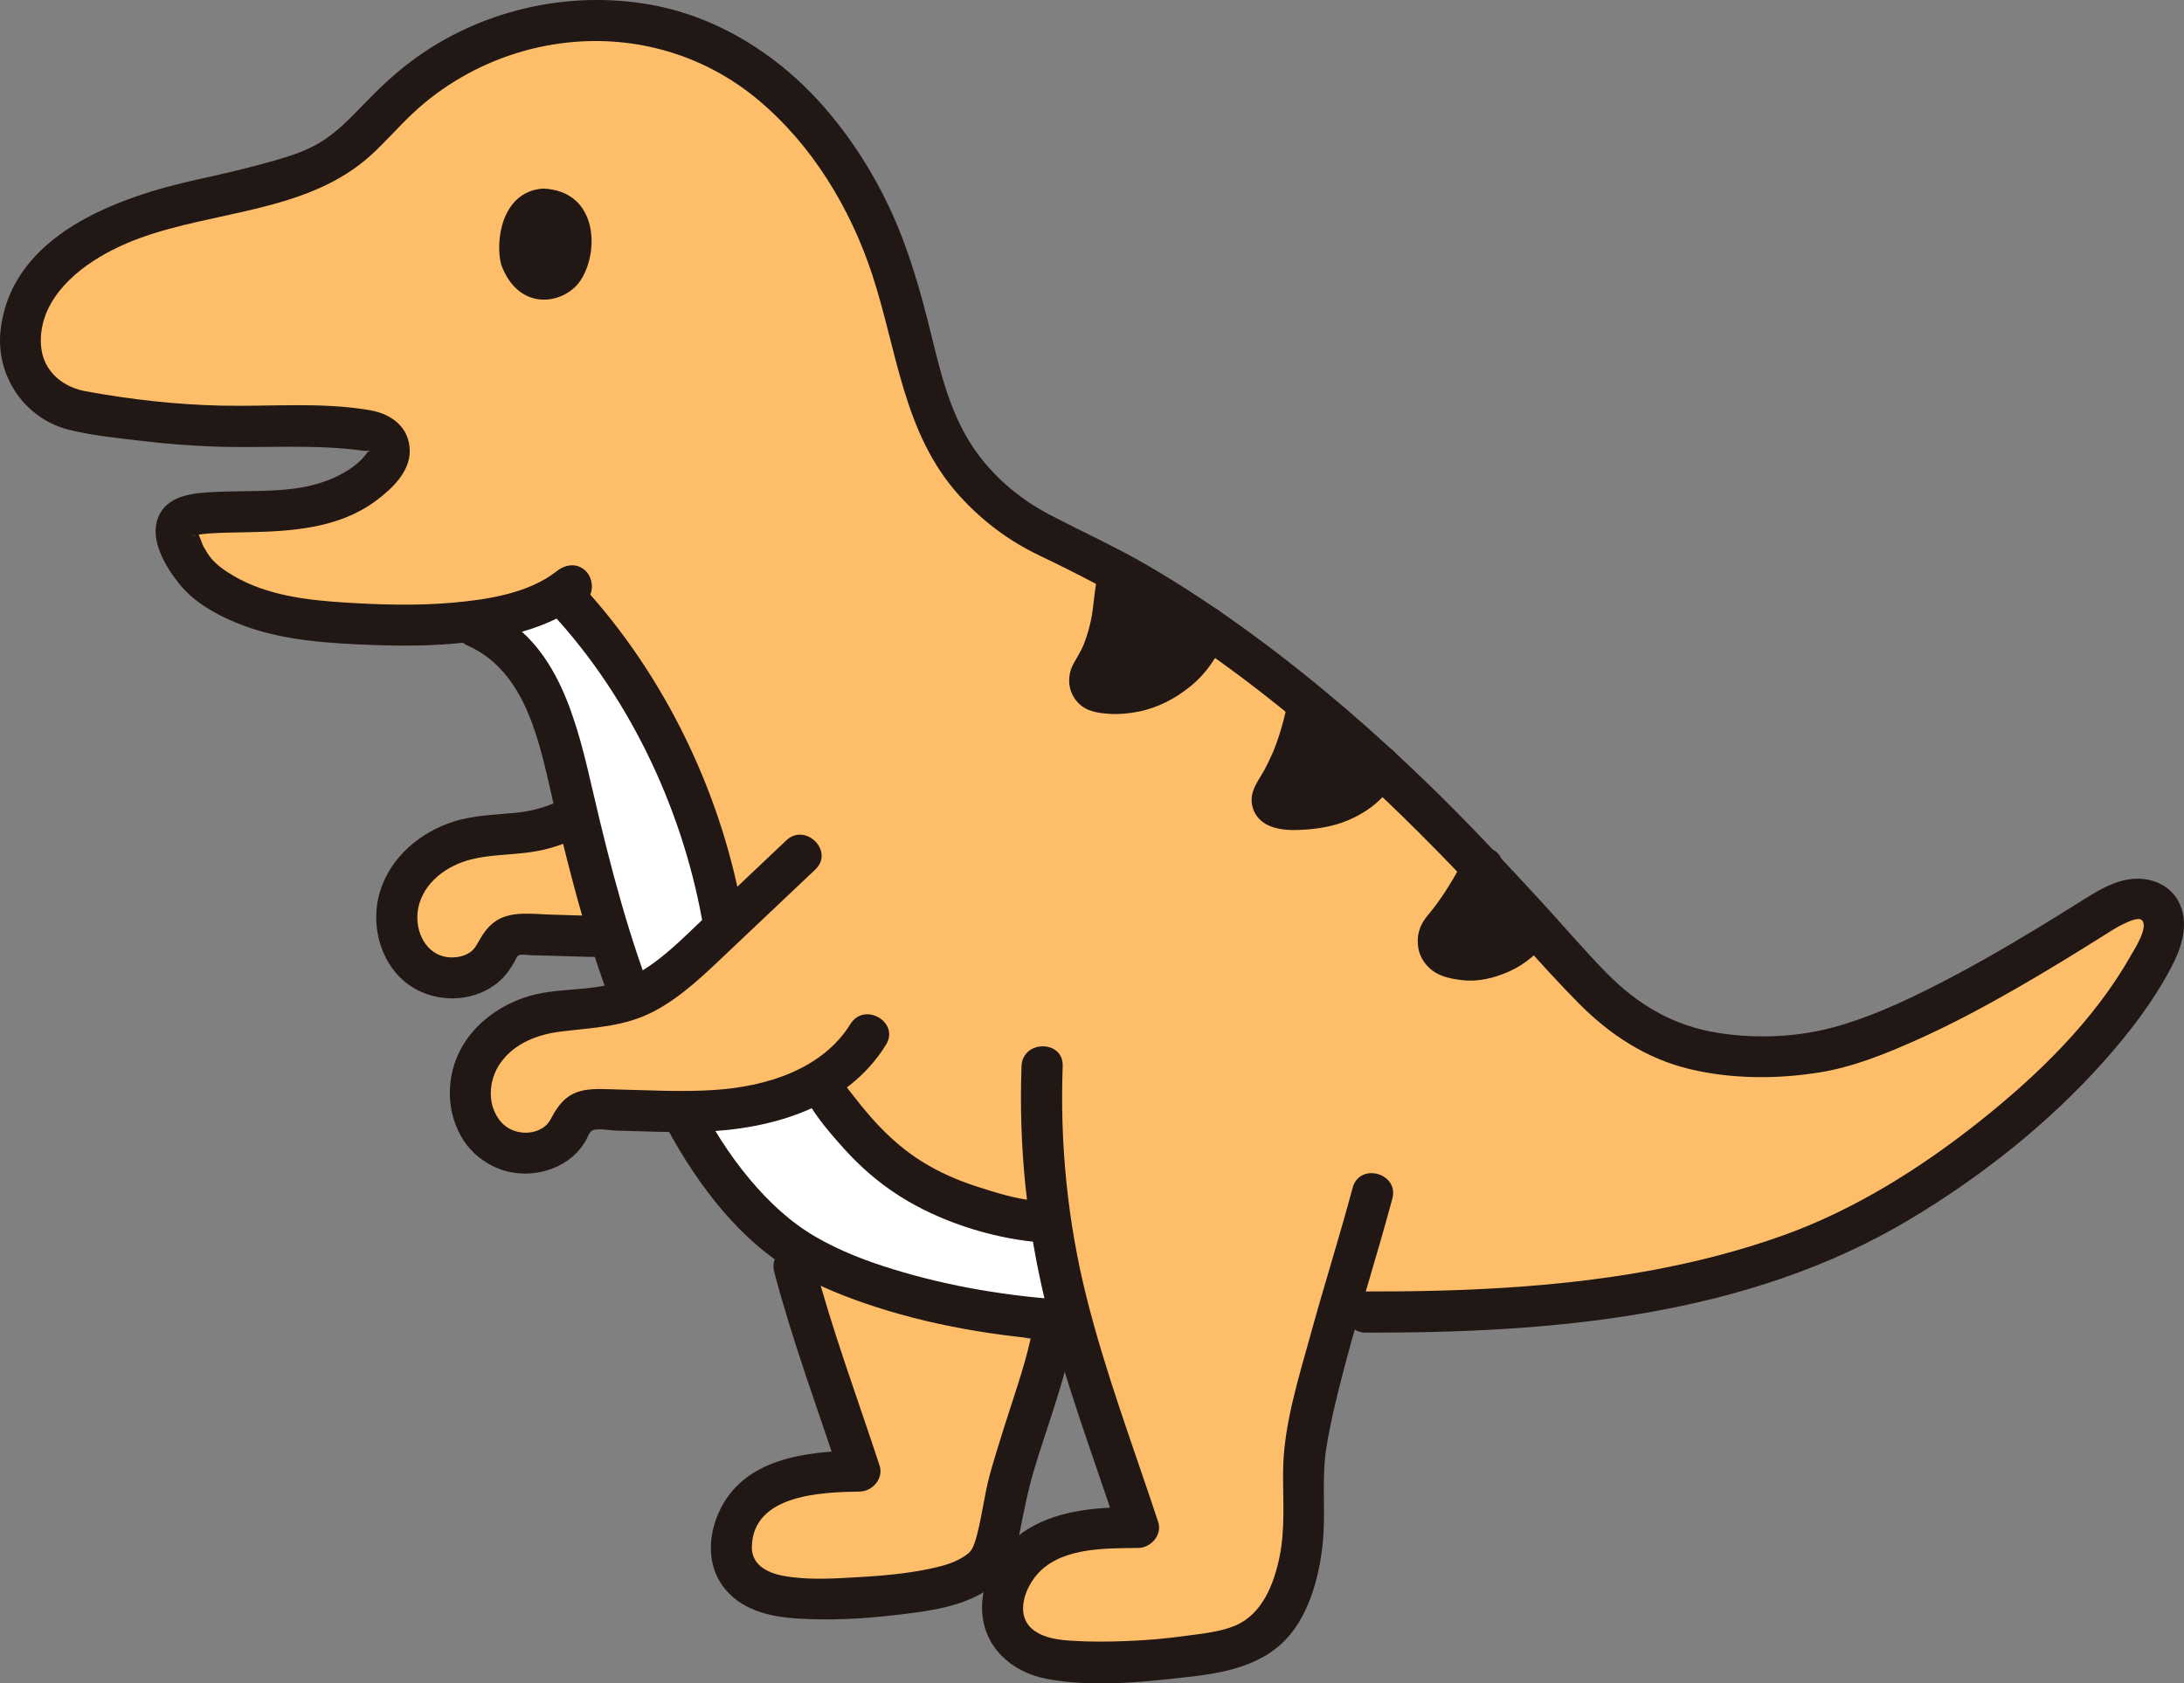
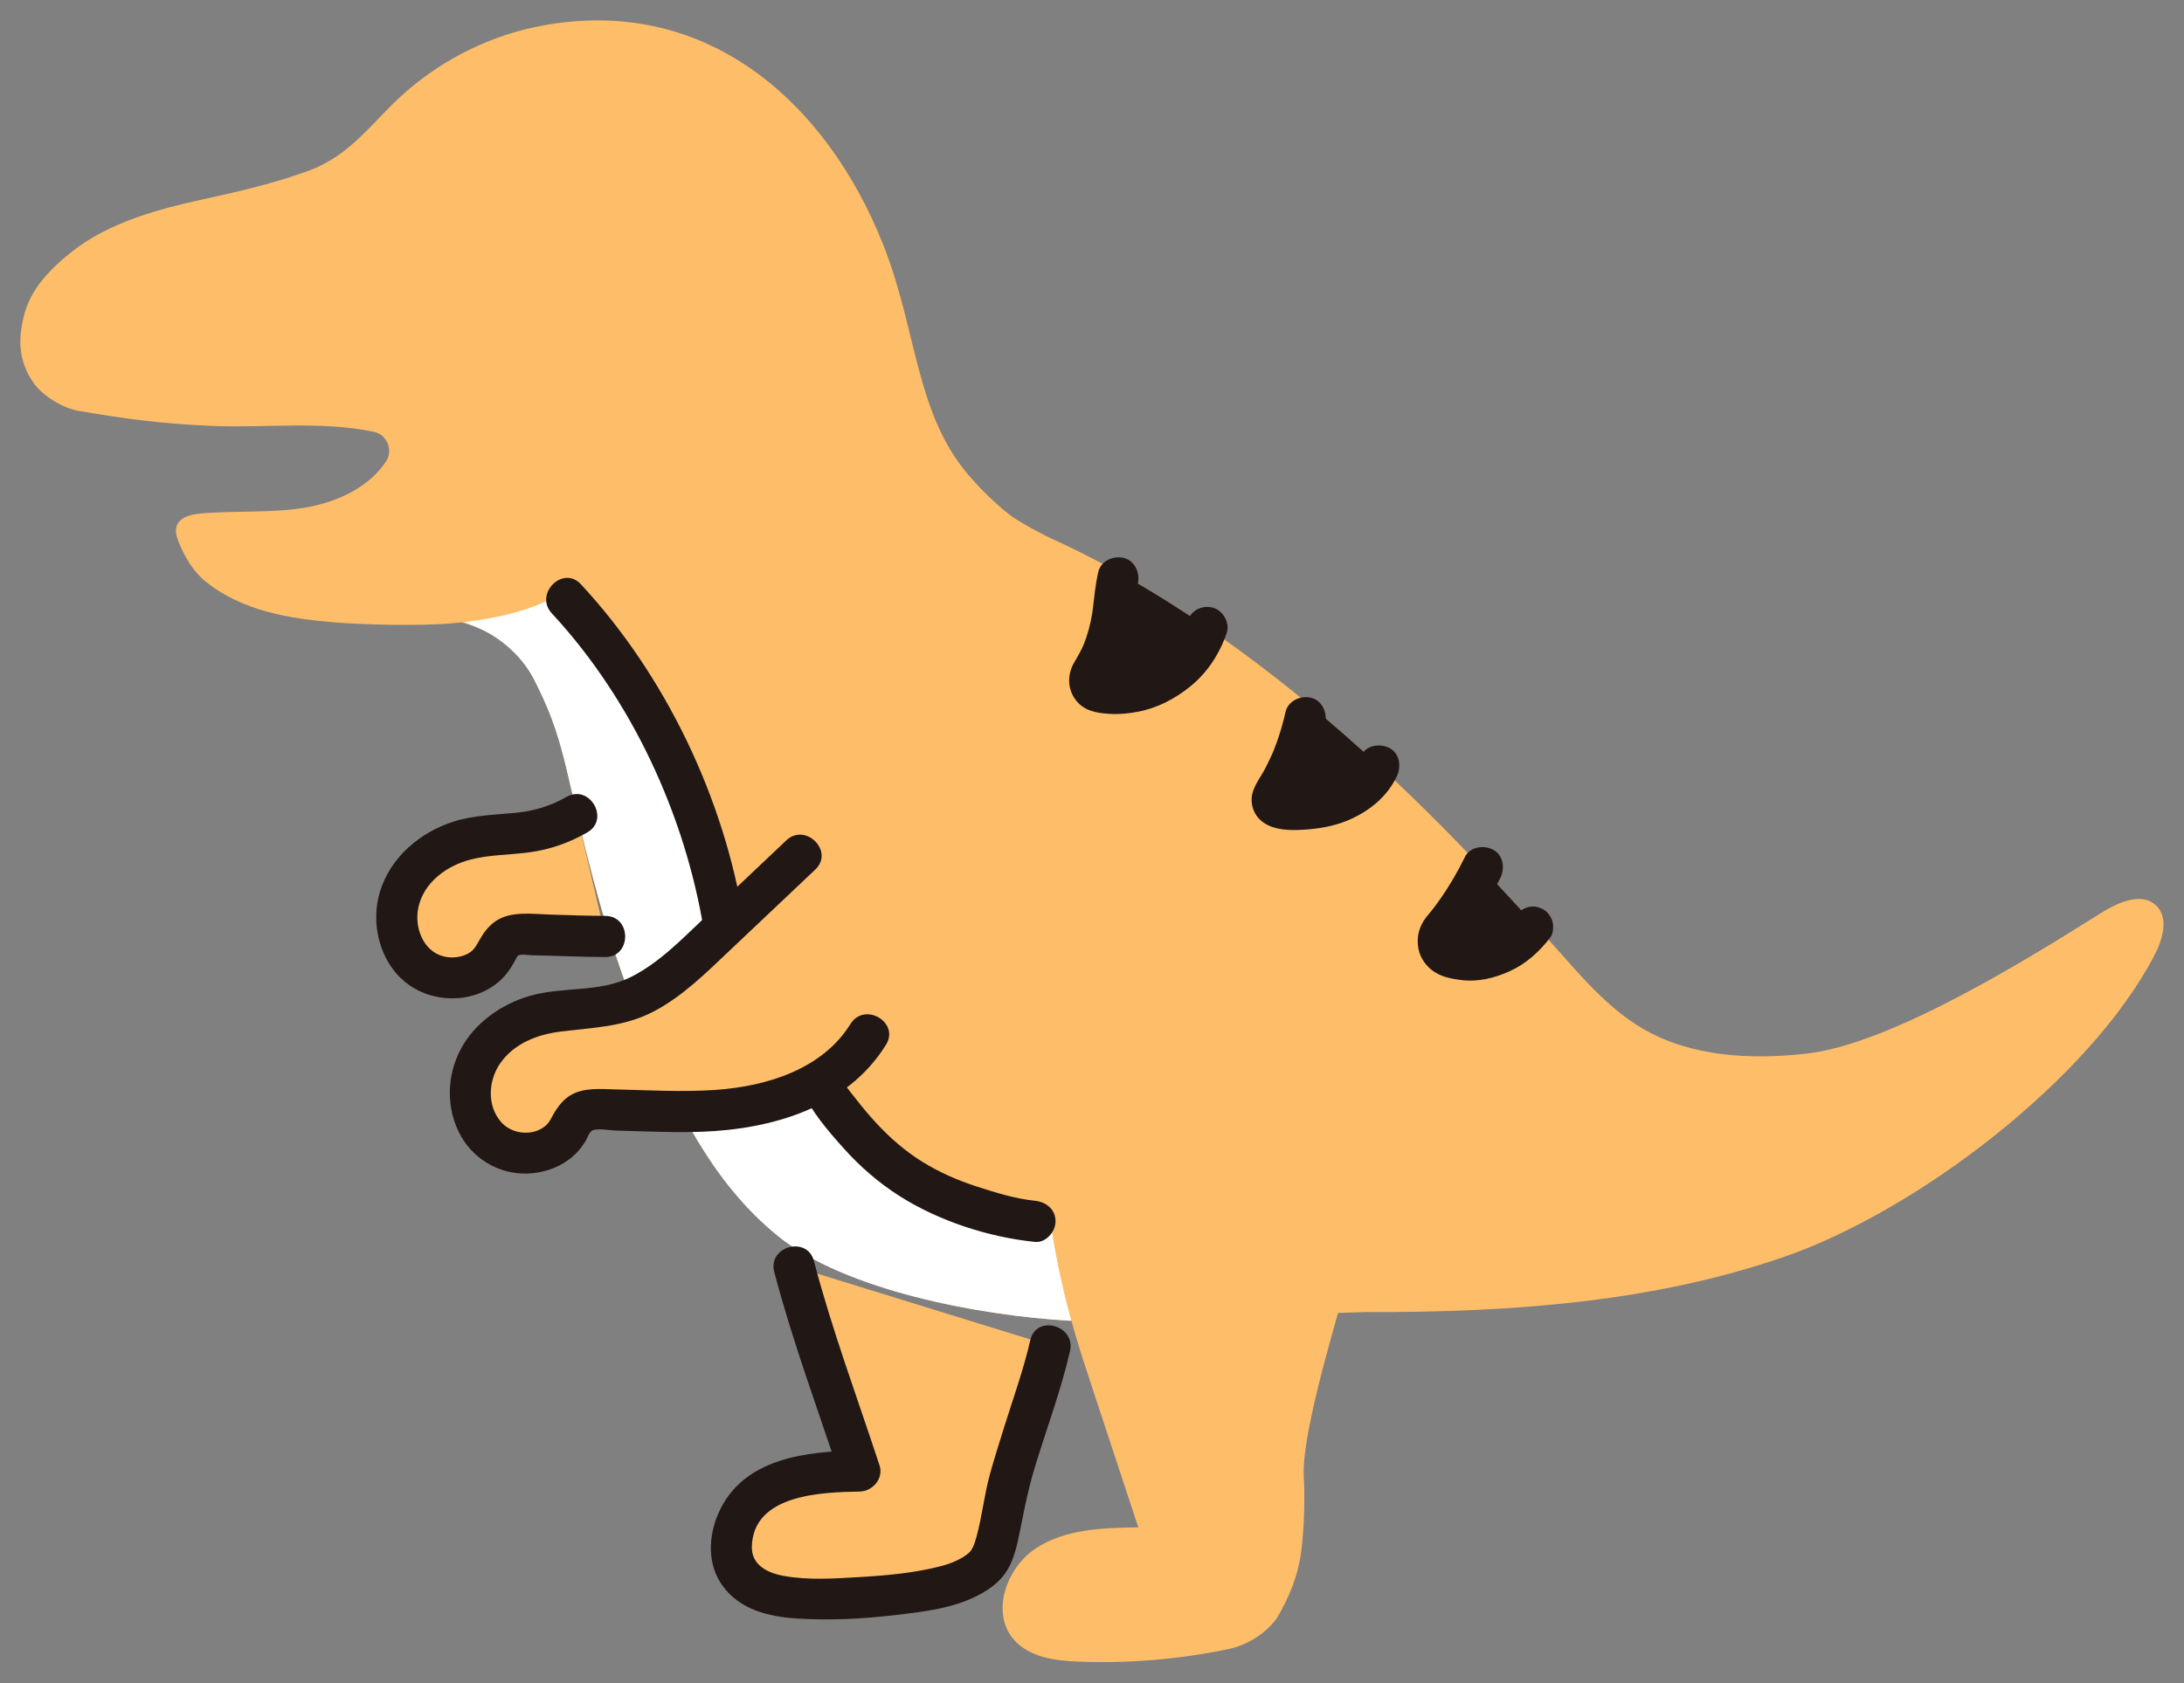
<svg xmlns="http://www.w3.org/2000/svg" id="b" width="254.766" height="196.424" viewBox="0 0 254.766 196.424">
  <rect x="0" y="0" width="254.766" height="196.424" fill="#808080" stroke="none" />
  <defs>
    <style>.d{fill:#fff;}.e{fill:#211715;}.f{fill:#febe69;}</style>
  </defs>
  <g id="c">
    <path class="f" d="M124.596,154.092c-10.764-.641-26.099-3.629-33.782-9.825-7.89-6.362-12.215-15.638-15.954-24.653s-6.023-17.999-8.213-27.501c-1.192-5.258-2.032-8.39-4.45-13.027-1.333-2.556-4.412-5.565-8.386-6.465-.34.037-.675.071-1.003.1-3.819.347-10.591.173-13.947-.116-5.164-.444-10.605-1.305-14.902-4.774-1.451-1.172-2.433-2.899-3.133-4.628-.239-.591-.42-1.258-.202-1.857.371-1.019,1.645-1.322,2.725-1.422,4.133-.383,8.333-.008,12.421-.726,3.613-.635,7.297-2.358,9.271-5.373.856-1.307.102-3.116-1.427-3.439-6.162-1.302-12.65-.423-18.986-.695-5.62-.241-9.898-.785-15.525-1.767-1.781-.311-4.138-1.754-5.176-3.233-1.831-2.608-1.806-5.178-1.125-7.891.783-3.118,3.112-5.491,5.642-7.475,4.352-3.415,10.105-4.942,15.255-6.071,3.147-.69,7.896-1.718,12.217-3.298,5.26-1.924,7.557-5.905,11.581-9.371,4.413-3.802,9.823-6.456,15.548-7.554,19.209-3.684,33.297,8.739,39.955,25.453,4.092,10.273,3.739,20.189,10.474,27.505,0,0,1.963,2.285,4.461,4.203,1.963,1.338,4.572,2.578,4.572,2.578,28.306,12.866,50.309,38.527,57.062,45.718,3.84,4.089,7.265,8.756,12.118,11.568,5.64,3.268,12.525,3.604,19.004,2.888,9.857-1.089,25.847-11.039,34.24-16.321,2.051-1.291,4.922-2.64,6.63-.919,1.461,1.472.696,3.952-.263,5.791-7.554,14.493-27.746,29.821-43.193,35.159-15.447,5.338-32.01,6.484-48.796,6.442l-34.711,1Z" />
    <path class="d" d="M64.037,83.046c1.128,2.807,1.784,5.427,2.609,9.067,2.19,9.503,4.457,18.448,8.213,27.501s8.064,18.29,15.954,24.653c7.777,6.271,23.395,9.256,34.175,9.847-1.042-3.791-1.854-7.645-2.433-11.533-1.088-.045-1.827-.075-1.827-.075-2.817-.253-7.202-1.628-8.894-2.25-6.453-2.373-10.317-5.906-14.048-10.801-.577-.757-1.625-2.107-1.953-3.001l-11.4-18.49c-2.178-13.64-9.471-28.904-18.998-38.757-3.172,2.01-7.51,2.938-11.288,3.376.928.383,1.524.63,1.524.63,3.067,1.273,5.409,3.732,6.525,5.873.744,1.427,1.339,2.712,1.84,3.96Z" />
    <path class="f" d="M92.632,147.776c.234.903.485,1.806.752,2.709.552,1.89,1.17,3.762,1.789,5.635.351,1.087.719,2.174,1.07,3.261,1.354,4.08,2.709,8.177,4.047,12.257-3.913.067-8.076.184-11.337,2.341-3.277,2.157-4.983,7.14-2.391,10.083,1.722,1.956,4.565,2.324,7.157,2.425,5.501.201,11.019-.251,16.42-1.371,1.388-.284,3.545-1.321,4.598-2.257,1.737-1.545,1.881-5.514,2.837-9.391.793-3.215,4.319-13.718,4.929-16.466" />
    <path class="f" d="M70.61,109.267c-3.093,0-6.187-.184-9.297-.217-.736-.017-1.505,0-2.124.385-.803.502-1.137,1.455-1.639,2.257-1.756,2.726-6.02,3.177-8.595,1.187s-3.311-5.836-2.09-8.846c1.204-3.027,4.097-5.184,7.24-6.02,3.093-.819,6.404-.502,9.498-1.354,1.304-.351,2.525-.92,3.695-1.605" />
    <path class="f" d="M121.563,124.399c-.413,10.607.917,21.279,3.919,31.461.59,2,1.243,3.98,1.896,5.96.377,1.144.755,2.288,1.132,3.432,1.425,4.32,2.851,8.64,4.276,12.96-4.136.057-8.528.189-11.98,2.468-3.452,2.279-5.256,7.546-2.521,10.65,1.81,2.055,4.825,2.449,7.562,2.552,5.807.218,11.64-.266,17.331-1.439,2.465-.508,4.459-1.901,5.717-3.557,1.447-2.389,2.541-5.005,2.913-8.015.331-2.678.417-6.112.28-8.508-.354-6.199,5.589-24.065,8.017-33.141" />
    <path class="e" d="M90.318,148.414c2.116,8.065,5.061,15.942,7.658,23.861l2.314-3.038c-6.218.11-13.653.855-16.49,7.346-1.181,2.701-1.309,5.96.484,8.44,2.032,2.811,5.403,3.617,8.689,3.826,3.791.241,7.642.051,11.41-.397,3.374-.401,6.859-.769,9.892-2.405,1.287-.694,2.476-1.579,3.232-2.854.772-1.3,1.127-2.843,1.422-4.309.501-2.483.962-4.936,1.689-7.364,1.382-4.614,3.128-9.183,4.2-13.882.686-3.007-3.941-4.291-4.629-1.276-.796,3.488-2.036,6.899-3.101,10.31-.552,1.768-1.114,3.535-1.607,5.321-.667,2.414-.914,4.92-1.576,7.332-.19.694-.44,1.465-.855,1.837-.855.767-2.163,1.284-3.262,1.571-3.071.801-6.358,1.097-9.517,1.281-2.897.169-6.04.389-8.91-.148-1.922-.359-3.709-1.313-3.657-3.406.152-6.118,8.188-6.346,12.586-6.424,1.492-.026,2.812-1.522,2.314-3.038-2.597-7.919-5.543-15.796-7.658-23.861-.783-2.985-5.414-1.719-4.629,1.276h0Z" />
    <path class="e" d="M70.61,106.867c-2.168-.006-4.335-.091-6.502-.156-2.025-.061-4.491-.442-6.27.755-.842.566-1.427,1.362-1.918,2.237-.309.55-.559,1.036-1.052,1.39-.849.609-2.114.75-3.091.509-2.407-.592-3.463-3.375-2.981-5.688.62-2.971,3.352-4.938,6.16-5.638,2.228-.556,4.562-.523,6.829-.832,2.41-.329,4.614-1.108,6.725-2.317,2.68-1.535.265-5.684-2.423-4.145-1.864,1.068-3.783,1.646-5.924,1.855-2.4.234-4.879.283-7.198,1.01-3.932,1.233-7.391,4.147-8.632,8.161-1.13,3.654-.092,8.112,2.925,10.568,3.088,2.514,7.798,2.588,10.881.014.822-.687,1.403-1.537,1.924-2.465.118-.21.219-.537.425-.651.308-.17,1.2-.02,1.523-.014,2.867.049,5.73.199,8.598.207,3.089.009,3.093-4.791,0-4.8h0Z" />
-     <path class="e" d="M58.472,30.901c-.72-2.617-.031-8.557,4.874-8.898,6.463.258,6.6,7.473,4.327,10.786-1.861,2.713-7.132,3.688-9.2-1.888Z" />
    <path class="e" d="M128.101,66.768c-.313,1.422-.454,2.875-.627,4.319-.007.057-.068.469-.012.1-.025.163-.048.327-.075.49-.046.277-.098.554-.156.829-.137.644-.313,1.28-.524,1.904-.087.257-.191.508-.281.764-.13.369.139-.283-.028.07-.066.14-.128.283-.195.423-.286.599-.636,1.154-.956,1.734-.766,1.389-.716,3.04.263,4.309.972,1.258,2.432,1.489,3.928,1.585,1.119.072,2.253-.048,3.351-.26,2.249-.434,4.317-1.526,6.082-2.961,1.988-1.616,3.416-3.818,4.226-6.237.399-1.191-.46-2.675-1.676-2.952-1.326-.302-2.525.401-2.952,1.676-.071.212-.152.419-.227.63-.093.257.046-.113.057-.135-.043.084-.079.172-.12.258-.191.397-.406.781-.644,1.152-.119.185-.244.364-.371.542-.265.373.214-.239-.086.105-.288.329-.579.652-.896.953-.158.15-.321.295-.487.436-.071.06-.146.117-.216.179.017-.015.337-.244.116-.09-.358.25-.712.498-1.09.718-.351.204-.717.37-1.078.553.418-.212,0-.001-.204.073s-.411.143-.62.206c-.388.116-.782.211-1.18.284-.092.017-.185.029-.276.048.522-.108.214-.024.081-.013-.218.019-.436.039-.655.048-.409.018-.819.012-1.227-.018-.126-.009-.253-.028-.379-.035.021.001.441.075.164.022-.093-.018-.19-.036-.284-.048-.302-.039-.036-.016.111.066.169.094.332.258.423.424,0,0,.151.474.088.22-.066-.262.028.261.028.253,0-.004-.097.511-.03.242.072-.285-.266.37-.012.091.073-.08.127-.206.182-.299.139-.234.271-.471.398-.712.549-1.037,1.013-2.134,1.376-3.249.425-1.307.641-2.648.819-4.008.08-.616.148-1.233.224-1.85,0-.004.056-.407.022-.173-.029.203.041-.253.047-.295.059-.367.13-.731.21-1.095.269-1.223-.367-2.654-1.676-2.952-1.213-.276-2.664.365-2.952,1.676h0Z" />
    <path class="e" d="M170.88,99.998c-.86,1.77-1.859,3.467-2.998,5.071-.129.181-.259.361-.391.539-.075.102-.153.202-.228.305-.16.219.072-.089.086-.108-.287.397-.618.762-.924,1.145-.883,1.105-1.22,2.353-.963,3.75.207,1.123.965,2.15,1.928,2.748.938.582,2.073.787,3.149.915,1.891.225,3.772-.24,5.49-1.005,1.957-.871,3.54-2.298,4.824-3.988.351-.461.388-1.32.242-1.849-.153-.557-.584-1.16-1.103-1.434-1.266-.669-2.469-.21-3.284.861-.005.007.317-.384.143-.188-.05.057-.096.118-.146.175-.116.136-.236.268-.359.396-.231.242-.474.471-.728.689-.059.05-.121.097-.179.149-.199.178.18-.151.18-.135,0,.073-.367.265-.444.316-.28.189-.57.364-.868.524-.137.074-.277.144-.417.211.023-.011-.282.132-.283.129-.006-.013.463-.177.214-.094-.319.106-.63.226-.956.313-.149.04-.299.075-.45.107-.081.017-.702.118-.287.058.396-.057-.118.004-.214.01-.178.011-.356.016-.535.014s-.357-.011-.534-.026c-.074-.006-.154-.024-.229-.023-.004,0,.516.093.258.03-.327-.081-.651-.153-.976-.247-.318-.092.068-.087.15.08-.02-.041-.143-.062-.178-.098-.183-.19.23.229.22.18-.007-.036-.113-.105-.137-.137-.149-.194.178.257.18.234.003-.03-.079-.135-.094-.165-.106-.211.118.292.121.282.009-.028-.045-.216-.061-.245.151.279.056.54.055.26,0-.086.027-.33-.018.065-.064.568.171-.389-.019.11-.127.334-.051.127,0,.05,0,.001-.354.427-.152.19.165-.193.324-.391.482-.589.603-.754,1.19-1.522,1.743-2.313,1.073-1.535,2.016-3.154,2.834-4.838.548-1.127.345-2.647-.861-3.284-1.077-.569-2.698-.345-3.284.861h0Z" />
    <path class="e" d="M149.957,83.088c-.275,1.219-.62,2.42-1.046,3.595-.1.276-.205.551-.313.824-.054.136-.109.273-.166.408.163-.389.014-.037-.019.034-.274.602-.555,1.2-.864,1.785-.579,1.098-1.512,2.203-1.547,3.498-.032,1.188.555,2.253,1.575,2.871,1.28.775,2.957.797,4.409.714,1.753-.101,3.517-.386,5.146-1.058,2.481-1.024,4.65-2.713,5.811-5.193.531-1.135.356-2.641-.861-3.284-1.063-.562-2.716-.353-3.284.861-.178.381-.377.749-.612,1.098-.048.071-.13.224-.202.286.043-.037.345-.404.051-.08-.154.17-.304.34-.469.5-.142.139-.298.262-.442.399-.187.178.133-.105.154-.111-.071.021-.204.15-.275.199-.35.243-.718.459-1.099.65-.102.051-.208.096-.308.149-.233.123.163-.067.18-.07-.204.032-.449.176-.646.243-.411.14-.83.257-1.254.353-.199.045-.398.086-.599.122-.12.022-.715.09-.372.063.384-.031-.164.013-.252.021-.085.008-.17.015-.255.022-.48.038-.963.061-1.445.054-.26-.003-.518-.033-.777-.039-.371-.01.63.123.16.022-.146-.032-.29-.068-.436-.102-.437-.101.265.129.203.095-.358-.201.424.417.201.177-.073-.079-.136-.188.098.135.08.11.347.703.323.601.059.255.068.592.019.81.055-.246-.317.479-.125.291.036-.035.06-.111.087-.154.138-.216.268-.44.397-.661.296-.508.576-1.025.84-1.55,1.166-2.318,2.069-4.772,2.64-7.303.276-1.222-.372-2.655-1.676-2.952-1.219-.278-2.657.366-2.952,1.676h0Z" />
    <path class="e" d="M151.856,85.373c.306-1.073.549-2.163.728-3.264,2.948,2.434,5.719,4.876,8.289,7.25-1.477,3.245-4.814,4.687-8.168,5.004-.982.093-5.401.46-4.068-1.694,1.403-2.267,2.489-4.731,3.219-7.295Z" />
    <path class="e" d="M129.663,72.529c.333-1.885.378-3.833.894-5.684,3.538,1.973,6.954,4.114,10.226,6.352-1.681,5.174-7.217,8.54-12.578,7.543-.972-.181-1.415-1.294-.888-2.13,1.12-1.775,1.904-3.755,2.296-5.809.017-.091.034-.181.05-.272Z" />
    <path class="e" d="M171.696,103.576c.431-.742.836-1.501,1.211-2.273,2.556,2.705,4.605,4.971,6.083,6.565-2.098,3.057-6.377,5.115-10.026,3.695-1.22-.475-1.6-2.023-.757-3.025,1.303-1.549,2.472-3.211,3.489-4.961Z" />
    <path class="e" d="M64.372,71.569c9.33,10.061,15.548,23.531,17.748,37.034.209,1.28,1.799,1.993,2.952,1.676,1.361-.374,1.885-1.668,1.676-2.952-2.33-14.302-9.118-28.515-18.982-39.152-2.105-2.27-5.493,1.13-3.394,3.394h0Z" />
    <path class="e" d="M93.52,127.092c1.074,2.567,3.05,4.83,4.892,6.889,1.901,2.124,4.075,4.015,6.481,5.548,4.607,2.935,10.408,4.824,15.836,5.377,1.291.132,2.4-1.197,2.4-2.4,0-1.407-1.105-2.268-2.4-2.4-2.315-.236-4.633-.964-6.839-1.679s-4.298-1.633-6.267-2.85c-1.992-1.231-3.744-2.753-5.338-4.465-.823-.883-1.602-1.809-2.344-2.762-.587-.754-1.477-1.779-1.793-2.535-.5-1.195-1.588-2.051-2.952-1.676-1.127.31-2.18,1.749-1.676,2.952h0Z" />
-     <path class="e" d="M54.461,75.286c7.048,3.067,8.525,11.664,10.084,18.383,2.022,8.716,4.278,17.399,7.642,25.708,2.973,7.344,6.266,14.634,11.255,20.853,2.313,2.883,5.03,5.527,8.145,7.536,2.817,1.816,5.961,3.142,9.118,4.24,7.644,2.66,15.829,3.991,23.891,4.487,3.085.19,3.074-4.611,0-4.8-6.865-.422-13.736-1.554-20.319-3.566-3.178-.971-6.298-2.161-9.176-3.837-2.952-1.719-5.416-4.053-7.628-6.679-4.828-5.731-7.972-12.831-10.745-19.727-3.285-8.17-5.51-16.697-7.5-25.26-1.86-8.002-3.989-17.845-12.343-21.481-1.188-.517-2.575-.35-3.284.861-.594,1.016-.334,2.764.861,3.284h0Z" />
    <path class="f" d="M93.414,99.758c-3.66,3.463-7.32,6.926-10.98,10.389-3.033,2.87-6.237,5.838-10.261,6.949-3.091.853-6.411.527-9.509,1.354-3.143.839-6.024,2.999-7.239,6.016-1.215,3.018-.475,6.853,2.095,8.848,2.57,1.995,6.836,1.546,8.594-1.191.508-.79.844-1.758,1.643-2.252.618-.383,1.388-.396,2.115-.39,5.717.048,11.48.608,17.124-.307s11.336-3.584,14.284-8.483" />
    <path class="e" d="M91.717,98.061l-9.563,9.049c-2.659,2.516-5.272,5.241-8.584,6.9-3.642,1.825-7.88,1.086-11.718,2.176-3.33.946-6.478,3.155-8.118,6.255-1.661,3.138-1.719,7.021.047,10.136,1.679,2.96,4.955,4.663,8.34,4.315,1.731-.178,3.325-.8,4.661-1.926.593-.5,1.087-1.125,1.496-1.783.22-.354.436-1.097.819-1.279.618-.294,2.003-.007,2.682.009,1.114.026,2.228.065,3.342.098,2.223.067,4.449.123,6.673.045,8.2-.288,16.986-2.779,21.559-10.154,1.632-2.633-2.518-5.046-4.145-2.423-3.294,5.312-9.846,7.289-15.754,7.692-3.888.265-7.785.034-11.675-.058-1.734-.041-3.675-.245-5.234.686-.756.451-1.326,1.143-1.792,1.876-.371.585-.596,1.243-1.134,1.696-1.454,1.224-3.888,1.007-5.166-.455-1.667-1.907-1.497-4.82-.119-6.823,1.6-2.326,4.322-3.385,7.028-3.723,3.846-.481,7.473-.533,10.984-2.399,3.357-1.783,6.111-4.544,8.846-7.132,3.306-3.128,6.611-6.256,9.917-9.384,2.248-2.128-1.15-5.518-3.394-3.394h0Z" />
-     <path class="e" d="M159.307,155.493c21.724.041,44.399-1.818,63.442-13.2,8.347-4.989,16.189-11.187,22.668-18.456,2.957-3.317,5.718-6.912,7.802-10.849,1.113-2.102,2.031-4.586,1.265-6.962-.872-2.703-3.594-3.852-6.243-3.406-2.182.368-4.07,1.647-5.909,2.799-1.64,1.028-3.285,2.046-4.941,3.047-3.891,2.352-7.839,4.617-11.899,6.666-3.713,1.874-7.536,3.616-11.557,4.718-4.183,1.147-8.947,1.385-13.475.677-5.241-.819-9.41-3.28-13.088-7.033-2.633-2.687-5.074-5.57-7.621-8.339-4.199-4.566-8.437-9.09-12.883-13.419-6.459-6.288-13.291-12.197-20.552-17.543-3.932-2.895-7.999-5.612-12.211-8.084-3.837-2.252-7.867-4.055-11.794-6.125-3.541-1.867-6.722-4.617-8.931-7.99-2.596-3.963-3.688-8.615-4.804-13.158-1.234-5.021-2.629-9.932-4.832-14.627-1.857-3.956-4.204-7.661-7.007-11.015-5.311-6.356-12.64-11.189-20.87-12.65-9.738-1.729-20.06.697-27.966,6.657-2.049,1.545-3.862,3.293-5.64,5.138-1.548,1.606-3.105,3.218-5.044,4.356-2.143,1.258-4.652,1.894-7.034,2.543-2.356.643-4.74,1.173-7.124,1.699C13.701,23.001,1.423,27.355.08,38.412c-.651,5.36,2.748,10.474,8.064,11.76,2.76.668,5.695.954,8.511,1.288,2.726.324,5.467.536,8.21.64,5.915.223,11.763-.32,17.648.506.164.023.544-.036.438-.036.378-.001-.136.286.018.043-.537.851-1.351,1.576-2.184,2.128-1.925,1.278-4.154,1.963-6.434,2.264-3.008.397-6.066.247-9.09.389-2.509.118-5.763.269-6.83,3.027-.997,2.577.876,5.69,2.448,7.664,1.702,2.137,4.203,3.554,6.693,4.585,4.376,1.812,9.233,2.278,13.926,2.504,4.484.216,9.02.286,13.48-.295,4.779-.622,9.524-1.804,13.367-4.845,1.017-.805.842-2.552,0-3.394-1.005-1.005-2.374-.807-3.394,0-3.278,2.594-8.103,3.323-12.142,3.681-4.162.369-8.413.244-12.578-.016-4.423-.276-9.114-.833-13-3.122-.998-.588-1.982-1.256-2.707-2.176-.289-.367-.53-.781-.758-1.188-.266-.474-.479-1.4-.81-1.803-.263-.32-.252.269-.216.374.068.205-.563.077.254.007.436-.037.87-.119,1.312-.149,1.515-.102,3.035-.12,4.553-.148,5.173-.096,10.654-.455,14.967-3.651,1.846-1.368,4.023-3.392,3.971-5.884-.057-2.779-2.182-4.289-4.702-4.713-5.732-.965-11.502-.394-17.275-.524-5.306-.119-10.619-.719-15.838-1.678-2.009-.369-3.885-1.534-4.734-3.447-.838-1.887-.518-4.324.356-6.147,1.945-4.054,6.562-6.75,10.616-8.242,8.961-3.299,19.758-3.024,27.123-9.777,1.634-1.498,3.086-3.18,4.692-4.706,1.746-1.658,3.672-3.083,5.753-4.293,4.061-2.361,8.635-3.795,13.32-4.16,7.771-.604,15.387,1.778,21.368,6.803,6.276,5.273,10.712,12.602,13.262,20.341,2.928,8.886,3.614,18.555,10.156,25.792,2.69,2.976,5.76,5.282,9.38,7.013,4.267,2.04,8.441,4.191,12.477,6.664,7.765,4.758,15.012,10.307,21.84,16.323,5.519,4.863,10.763,10.029,15.809,15.38,4.295,4.554,8.331,9.388,12.726,13.838,3.643,3.689,7.901,6.492,12.988,7.71,4.902,1.174,10.179,1.182,15.143.386,3.893-.624,7.622-2.137,11.204-3.731,4.045-1.799,7.956-3.895,11.794-6.098,3.412-1.958,6.764-4.018,10.095-6.11.774-.486,1.542-1.003,2.372-1.389.439-.205,1.693-.829,2.113-.449.85.769-.829,3.363-1.226,4.065-4.339,7.686-10.939,14.07-17.799,19.512-6.812,5.404-14.52,10.239-22.734,13.191-10.337,3.716-21.318,5.408-32.244,6.116-5.5.356-11.012.465-16.523.455-3.089-.006-3.093,4.794,0,4.8h0Z" />
-     <path class="e" d="M119.163,124.399c-.339,9.314.61,18.685,2.829,27.74s5.563,17.87,8.48,26.711l2.314-3.038c-4.357.063-9.012.242-12.843,2.575-3.197,1.947-5.537,5.703-5.382,9.517.174,4.261,3.399,7.17,7.437,7.962,4.601.902,9.616.551,14.245.058,4.547-.485,9.573-.859,13.136-4.035,3.183-2.836,4.499-7.717,4.916-11.802.343-3.358-.061-6.73.281-10.069.073-.711.051-.524.175-1.291.117-.726.253-1.45.398-2.171.32-1.587.691-3.163,1.084-4.733,1.846-7.381,4.212-14.616,6.186-21.962.802-2.987-3.827-4.261-4.629-1.276-1.542,5.74-3.333,11.411-4.912,17.141-1.407,5.105-3.156,10.593-3.205,15.937-.031,3.347.265,6.734-.425,10.044-.654,3.135-1.995,6.622-5.137,7.961-1.834.781-4.065.965-6.024,1.236-2.211.306-4.443.486-6.673.574-2.102.083-4.219.098-6.319-.03-1.514-.093-3.248-.286-4.5-1.224-2.342-1.752-1.004-5.205.758-6.916,2.858-2.775,7.748-2.64,11.434-2.694,1.491-.022,2.813-1.526,2.314-3.038-2.868-8.693-6.143-17.364-8.366-26.25-2.203-8.804-3.102-17.859-2.772-26.925.113-3.089-4.688-3.085-4.8,0h0Z" />
  </g>
</svg>